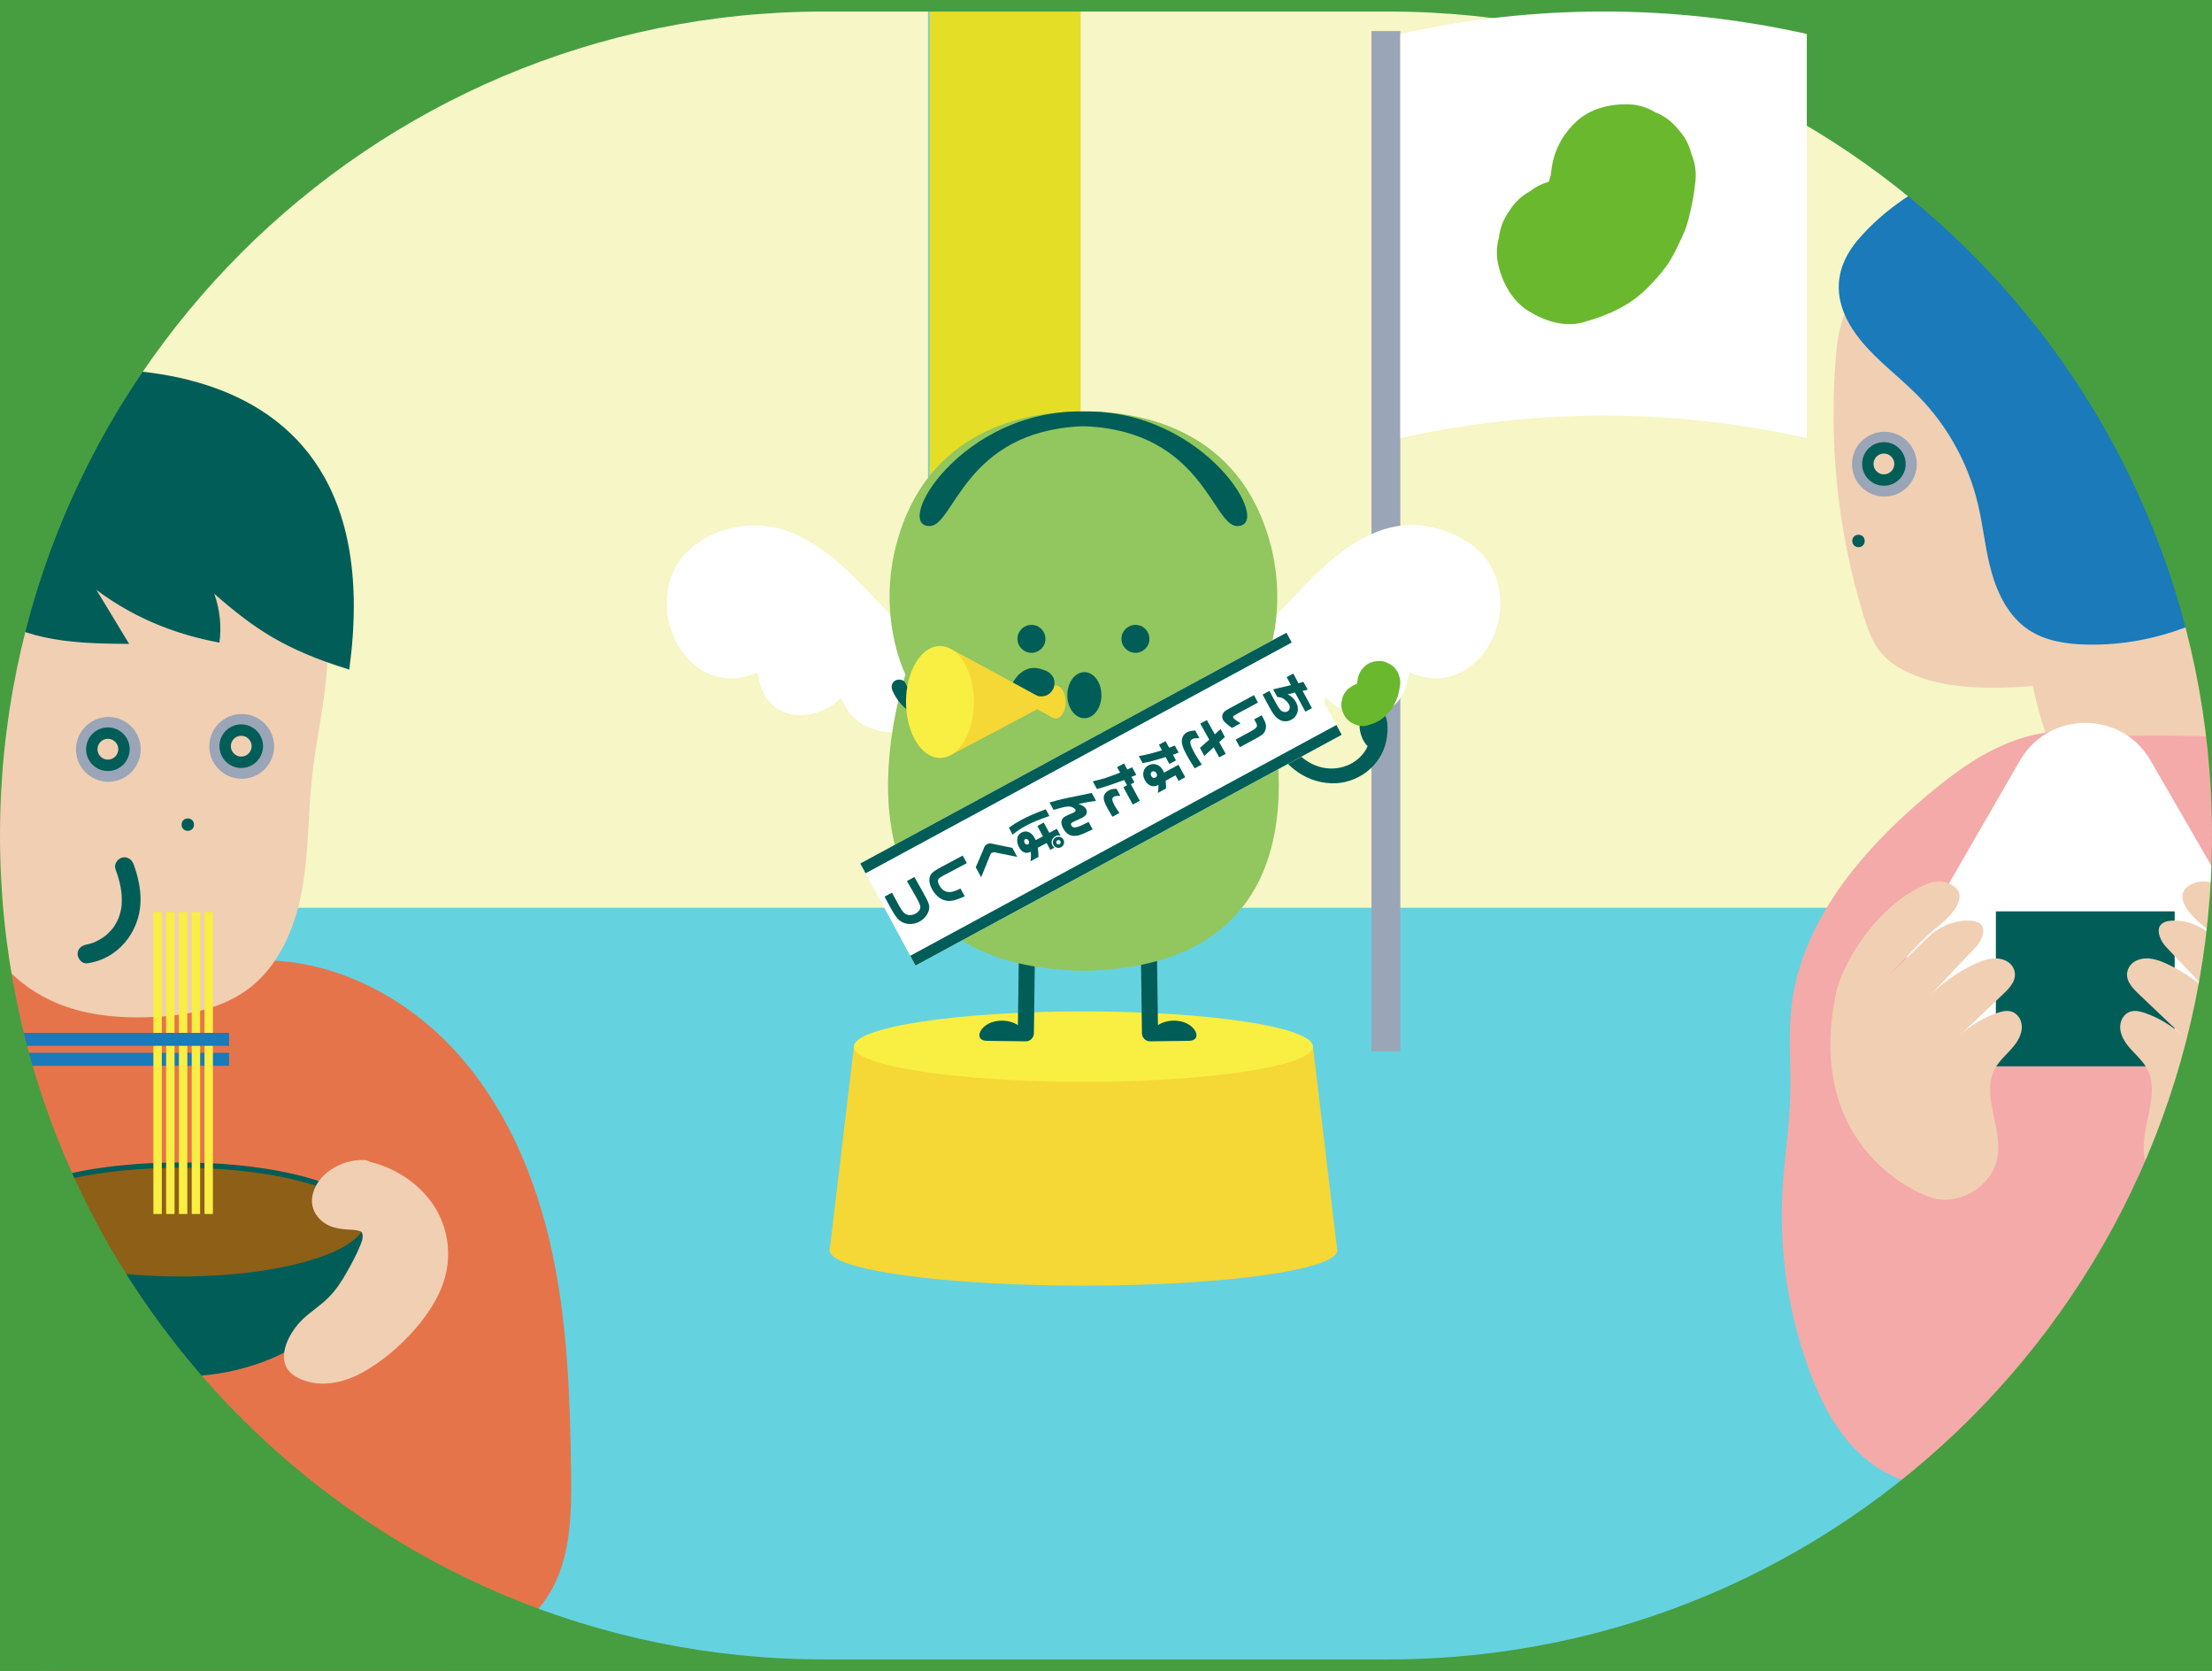
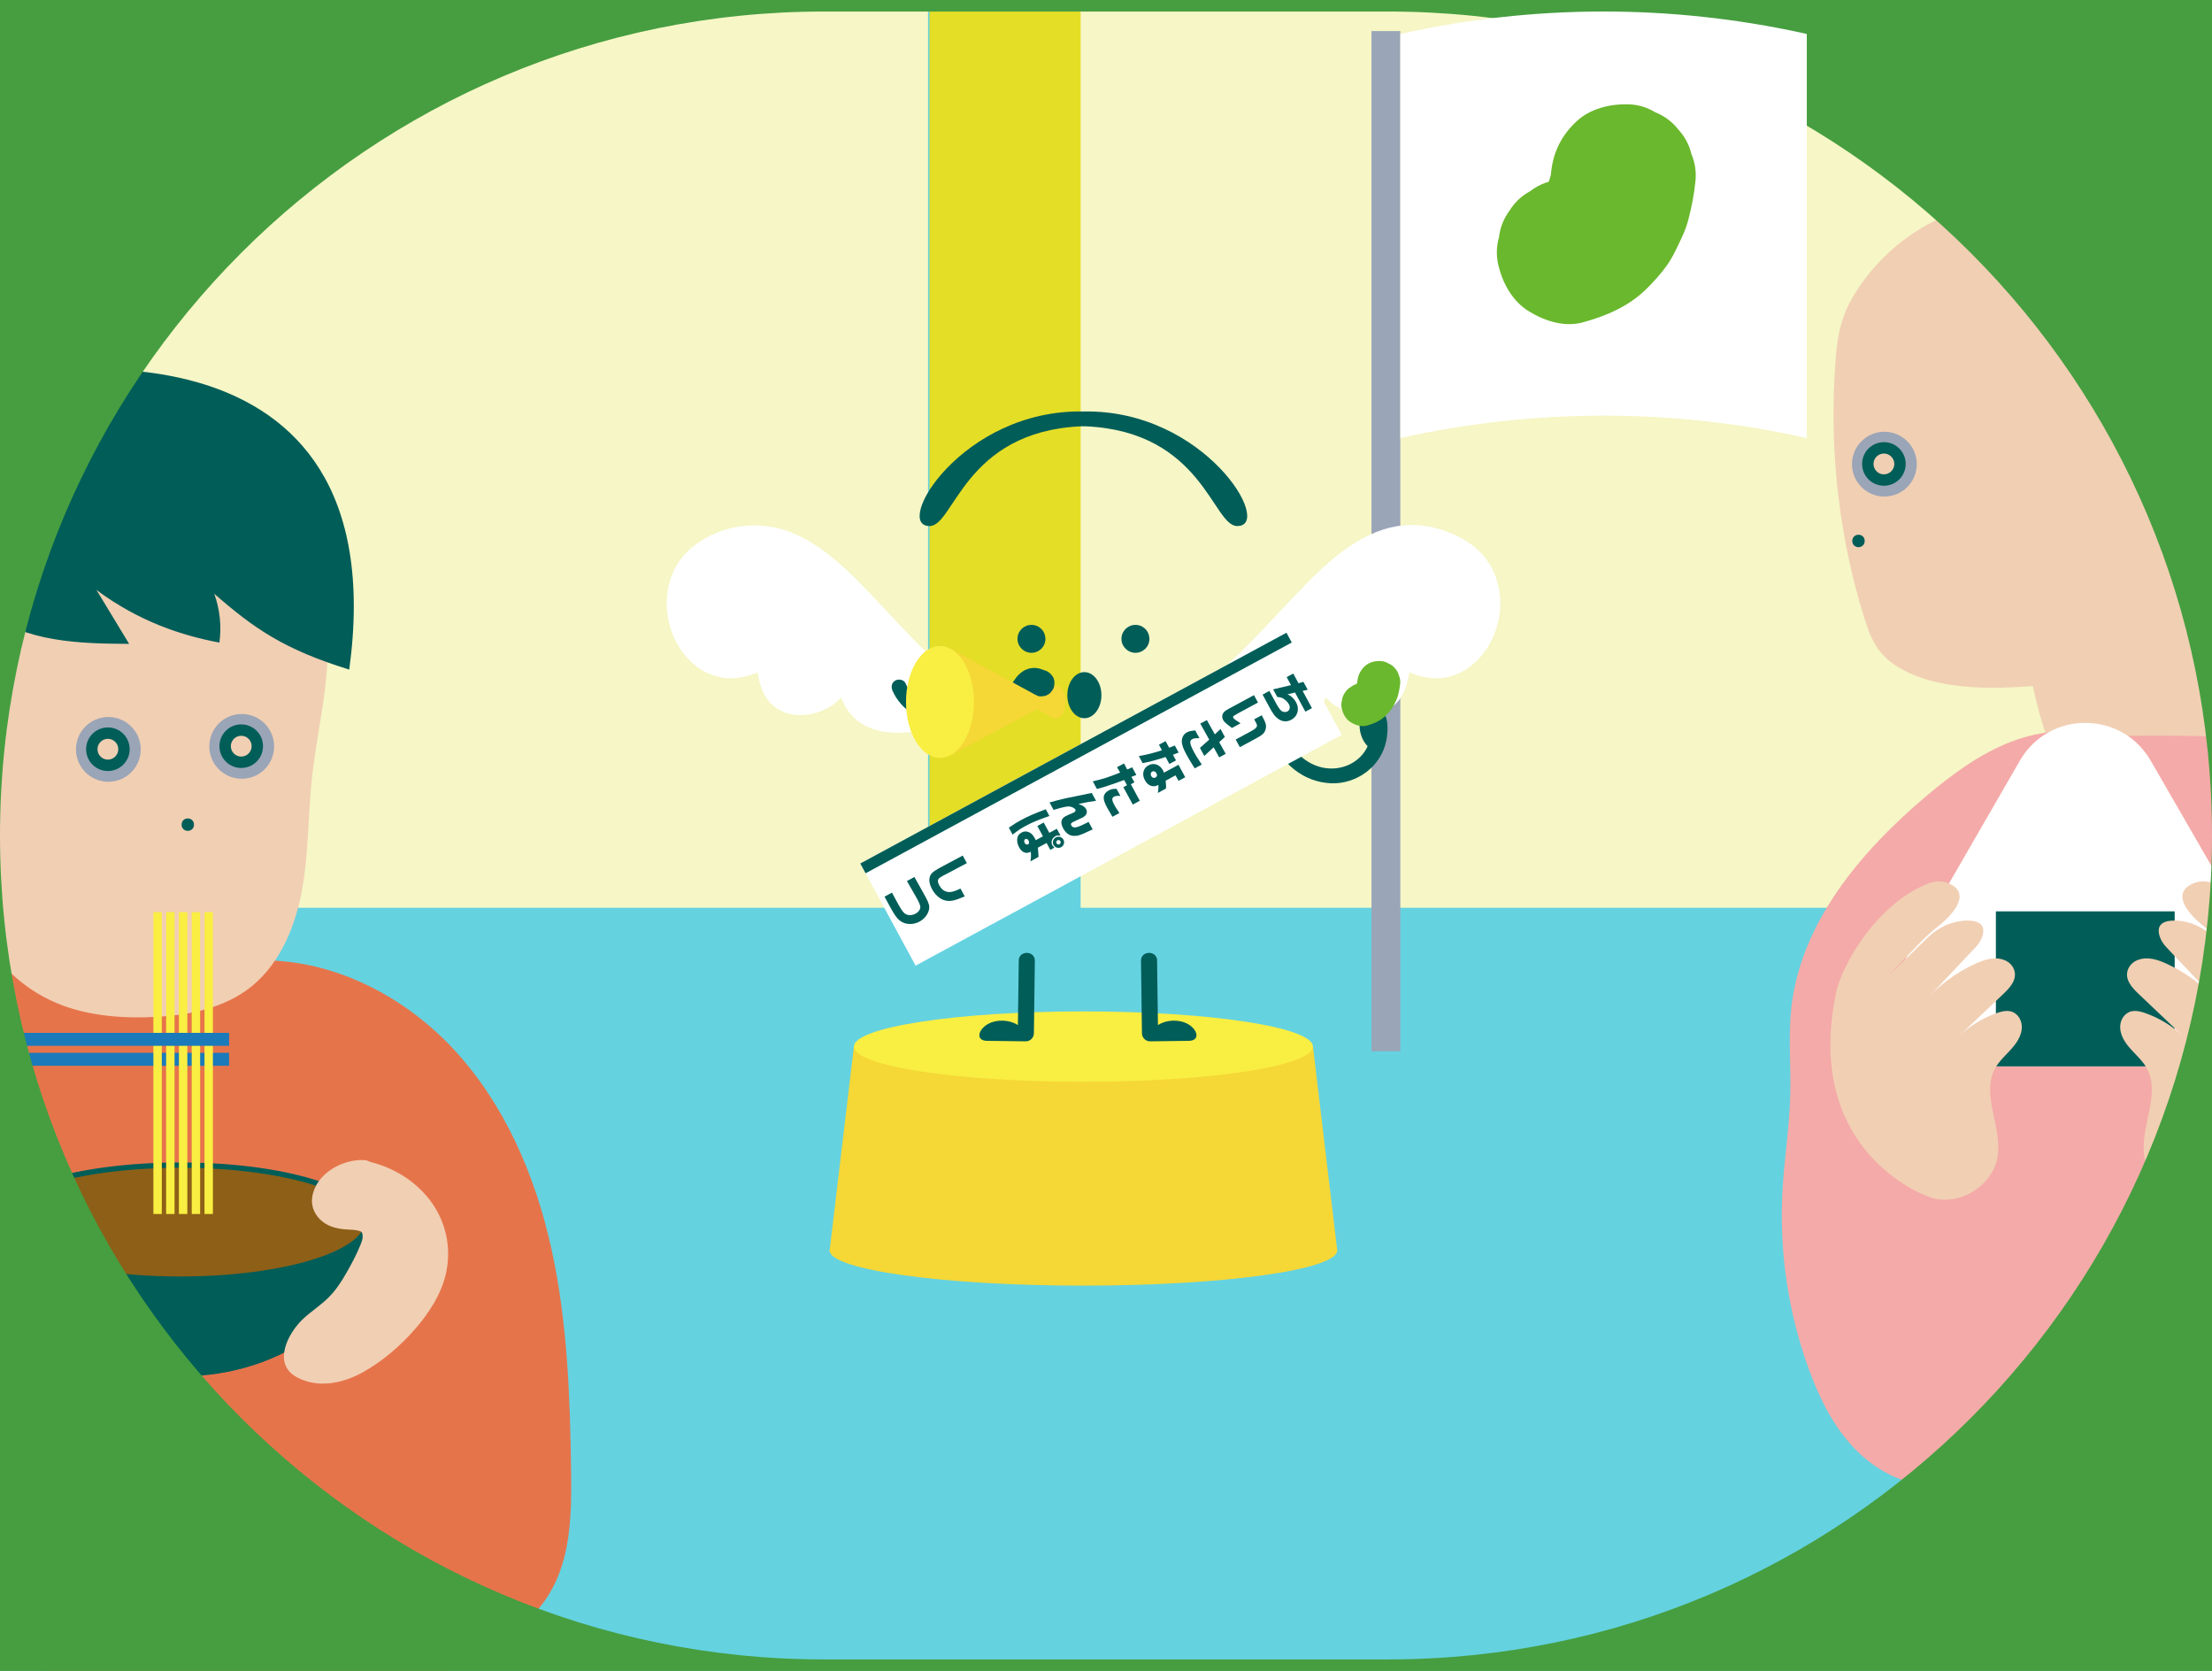
<svg xmlns="http://www.w3.org/2000/svg" viewBox="0 0 531 401">
  <rect x="0" y="0" width="531" height="401" fill="#333333" stroke="none" />
  <defs>
    <style>.cls-1{fill:none;}.cls-2{clip-path:url(#clippath);}.cls-3{fill:#f4aaa8;}.cls-4{fill:#f6f6c6;}.cls-5{fill:#f9ee42;}.cls-6,.cls-7,.cls-8{fill:#005d58;}.cls-9{fill:#65d2e0;}.cls-10,.cls-11{fill:#f1cfb3;}.cls-12{fill:#f5d736;}.cls-13{fill:#e4de26;}.cls-14{fill:#fff;}.cls-15{fill:#e6744b;}.cls-16{fill:#6ab82d;}.cls-17{fill:#92c65e;}.cls-18{fill:#1a7aba;}.cls-19{fill:#9aa5b7;}.cls-20{fill:#469e40;}.cls-7{stroke-width:2.02px;}.cls-7,.cls-11,.cls-8,.cls-21{stroke:#005d58;stroke-miterlimit:10;}.cls-22{clip-path:url(#clippath-1);}.cls-23{clip-path:url(#clippath-2);}.cls-11{stroke-width:2.74px;}.cls-24{opacity:.2;}.cls-8{stroke-width:.78px;}.cls-21{fill:#8d5f17;stroke-width:1.27px;}</style>
    <clipPath id="clippath">
      <rect class="cls-1" x="-8" y="713" width="531" height="401" />
    </clipPath>
    <clipPath id="clippath-1">
      <rect class="cls-1" x="-272.56" y="535.72" width="1063.38" height="755.72" />
    </clipPath>
    <clipPath id="clippath-2">
      <rect class="cls-1" width="531" height="401" />
    </clipPath>
  </defs>
  <g id="_レイヤー_8">
    <g class="cls-2">
      <g class="cls-22">
        <g>
          <g class="cls-24">
            <polygon class="cls-14" points="304.88 804.88 155.79 398.1 89.1 429.2 304.88 804.88" />
          </g>
          <g class="cls-24">
            <polygon class="cls-14" points="303.78 805.13 340.57 373.45 266.98 373.45 303.78 805.13" />
          </g>
        </g>
      </g>
    </g>
  </g>
  <g id="_編集モード">
    <g class="cls-23">
      <rect class="cls-20" x="-112.5" y="-334.1" width="756" height="1069.2" transform="translate(466 -65) rotate(90)" />
      <rect class="cls-9" x="-112.5" y="-334.1" width="756" height="1069.2" transform="translate(65 466) rotate(-90)" />
      <path class="cls-15" d="M61.4,230.49c17.93-.59,35.39,8.25,47.58,21.4,12.19,13.15,19.51,30.24,23.38,47.76,3.87,17.51,4.49,35.57,4.73,53.5,.13,10.06,0,20.71-5.22,29.31-2.72,4.49-6.68,8.13-10.97,11.16-16.34,11.54-37.23,14.63-57.23,14.47-33.9-.27-67.7-9.02-97.46-25.23-11.32-6.17-22.24-13.54-30.36-23.56-17.75-21.87-19.45-52.23-20.37-80.38-.27-8.37-.49-17.07,2.86-24.75,2.95-6.75,8.39-12.07,14.09-16.74,13.08-10.71,28.79-19.08,45.66-20.05,27.65-1.59,53.87,16.61,81.42,13.78" />
      <rect class="cls-18" x="-3.66" y="252.66" width="58.65" height="3.11" />
      <path class="cls-7" d="M-1.53,294.67c0,19.14,20.07,34.65,44.83,34.65s44.83-15.51,44.83-34.65H-1.53Z" />
      <ellipse class="cls-21" cx="43.3" cy="293.29" rx="44.83" ry="13.68" />
      <rect class="cls-4" x="-17.72" y="-113.81" width="240.5" height="331.66" />
      <polygon class="cls-13" points="352.27 -149.57 223.14 -45.87 223.14 217.84 352.27 114.14 352.27 -149.57" />
      <rect class="cls-4" x="259.41" y="-113.81" width="240.5" height="331.66" />
      <g>
        <path class="cls-10" d="M494.67,191.24c.23-5.11-1.83-10.01-3.48-14.86-3.16-9.29-4.9-19.06-5.13-28.87-.03-1.12-.03-2.28,.4-3.33,.51-1.25,1.57-2.19,2.65-3,10.21-7.65,25.55-7.5,35.61,.35,5.87,4.58,9.76,11.2,13.08,17.86,4.41,8.83,8.06,18.04,10.91,27.49,.15,.5,.3,1.06,.06,1.53-.24,.46-.77,.67-1.26,.84-8.54,3.01-17.19,5.91-26.18,7.02-8.98,1.11-18.41,.32-26.5-3.73" />
        <path class="cls-3" d="M506.1,176.78c16.81-.81,35.71,.74,52.51-.07,3.6-.17,7.25-.34,10.75,.49,4.79,1.14,8.96,4.07,12.6,7.38,19.26,17.54,25.26,45.16,27.89,71.08,2.08,20.48,2.71,41.11,1.89,61.68-.39,9.78-1.44,20.36-8.04,27.59-6.26,6.87-16.05,9.07-25.24,10.39-27.19,3.9-55.03,3.15-81.97-2.22-3.31-.66-6.64-1.39-10.02-1.28-7.12,.25-13.68,4.24-20.8,4.68-7.57,.47-14.98-3.25-20.27-8.67-5.3-5.43-8.71-12.41-11.29-19.55-4.9-13.58-7.03-28.16-6.22-42.57,.43-7.65,1.68-15.25,1.87-22.92,.18-6.94-.5-13.92,.24-20.82,2.22-20.5,16.63-37.6,32.39-50.9,6.18-5.21,12.77-10.12,20.31-13.03,7.54-2.91,16.19-3.66,23.65-.57" />
        <path class="cls-10" d="M536.32,68.14c-4.8-6.79-11.05-12.55-18.21-16.78-5.23-3.09-11.02-5.38-17.06-6.02-6.29-.67-12.63,.46-18.8,1.86-6.32,1.43-12.63,3.15-18.4,6.1-7.18,3.67-13.34,9.25-17.81,15.94-4.8,7.18-5.17,12.74-5.64,21.02-1.08,19.37,1.27,38.93,6.95,57.48,.94,3.06,2,6.16,4,8.65,1.93,2.4,4.63,4.09,7.46,5.32,11.45,4.98,26.01,3.2,38.46,2.16,7.97-.67,32.2-8.63,37.1-13.71,6.65-6.88,10.48-16.09,12.39-25.46,1.08-5.29,1.58-10.67,1.84-16.05,.21-4.37,1.08-9.66,.36-13.94-1.47-8.79-7.57-19.39-12.64-26.58Z" />
-         <path class="cls-18" d="M562.91,92.25c-1.46-18.12-9.79-35.59-22.91-48.17-4-3.83-8.51-7.28-13.73-9.14-6.42-2.29-13.43-2.04-20.23-1.5-12.38,.99-24.83,2.89-36.33,7.59-8.84,3.61-17.14,8.98-23.44,16.22-6.95,7.98-6.19,16.46,.59,24.66,4.07,4.92,9.32,8.71,13.78,13.29,6.87,7.04,11.79,15.95,14.11,25.51,1.32,5.44,1.8,11.07,3.29,16.46s4.18,10.74,8.81,13.89c4.05,2.75,9.12,3.51,14.01,3.63,8.6,.2,17.22-1.44,25.17-4.69,4.1-1.68,7.57-4.67,11.7-6.3,23.72-9.4,26.62-33.32,25.17-51.43Z" />
        <path class="cls-14" d="M484.88,182.54l-26.66,46.18c-6.98,12.09,1.74,27.2,15.7,27.2h53.32c13.96,0,22.68-15.11,15.7-27.2l-26.66-46.18c-6.98-12.09-24.42-12.09-31.4,0Z" />
        <rect class="cls-6" x="479.12" y="218.71" width="42.92" height="37.2" />
        <path class="cls-10" d="M440.8,238.06c1.29-6.08,9.4-21.15,22.3-26.12,1.68-.65,3.59-.56,5.19,.28,4.97,2.61,.02,7.65-2.94,10.01-4.27,3.4-4.64,4.44-12.18,11.96,2.09-1.85,6.63-6.28,9.54-9.14,2.48-2.44,5.74-3.99,9.21-4.12,2.74-.11,4.9,.73,3.95,3.76-.31,.98-.89,1.86-1.59,2.6l-12.36,13.08c3.41-3.85,7.64-6.97,12.32-9.11,2.18-.99,4.6-1.79,6.97-.84,1.03,.41,1.9,1.23,2.27,2.27,.85,2.36-.94,4.29-2.57,5.84-3.56,3.38-7.11,6.76-10.67,10.14,2.6-2.47,5.73-4.38,9.12-5.56,1.65-.57,3.54-.97,4.98,.62,1.01,1.12,1.22,2.74,.8,4.19-1.03,3.53-4.44,5.34-6.15,8.37-3.5,6.22,1.56,13.96,.59,21.03-.97,7.06-9.04,12.22-15.86,10.13-4.81-1.47-30.56-13.31-22.92-49.4Z" />
        <path class="cls-10" d="M553.5,238.06c-1.29-6.08-9.4-21.15-22.3-26.12-1.68-.65-3.59-.56-5.19,.28-4.97,2.61-.02,7.65,2.94,10.01,4.27,3.4,4.64,4.44,12.18,11.96-2.09-1.85-6.63-6.28-9.54-9.14-2.48-2.44-5.74-3.99-9.21-4.12-2.74-.11-4.9,.73-3.95,3.76,.31,.98,.89,1.86,1.59,2.6l12.36,13.08c-3.41-3.85-7.64-6.97-12.32-9.11-2.18-.99-4.6-1.79-6.97-.84-1.03,.41-1.9,1.23-2.27,2.27-.85,2.36,.94,4.29,2.57,5.84,3.56,3.38,7.11,6.76,10.67,10.14-2.6-2.47-5.73-4.38-9.12-5.56-1.65-.57-3.54-.97-4.98,.62-1.01,1.12-1.22,2.74-.8,4.19,1.03,3.53,4.44,5.34,6.15,8.37,3.5,6.22-1.56,13.96-.59,21.03,.97,7.06,9.04,12.22,15.86,10.13,4.81-1.47,30.56-13.31,22.92-49.4Z" />
        <path class="cls-10" d="M67.7,121.69c7.08,10,10.95,22.23,10.93,34.49-.02,10.1-2.6,20.01-3.7,30.06-1.02,9.25-.78,18.64-2.51,27.78s-5.76,18.35-13.36,23.71c-6.92,4.87-15.75,6.21-24.21,6.4-35.2,.8-37.11-22.17-49.95-29.64-11.18-6.51-19.08-17.77-23.35-29.99-4.27-12.21,1.43-2.86,1.83-15.79,.49-15.98,3.41-32.92,14.17-44.74,5.13-5.64,11.74-9.74,18.56-13.17,6.14-3.09,12.57-5.7,19.32-6.97,18.29-3.44,37.99,3.87,50.34,17.8" />
        <circle class="cls-8" cx="446.14" cy="129.82" r="1.1" />
        <g>
-           <path class="cls-19" d="M452.35,103.62c-4.24,0-7.71,3.4-7.77,7.66-.06,4.29,3.37,7.82,7.66,7.88,.04,0,.08,0,.12,0,4.24,0,7.7-3.4,7.77-7.66,.06-4.29-3.37-7.82-7.66-7.88-.04,0-.08,0-.12,0h0Z" />
+           <path class="cls-19" d="M452.35,103.62c-4.24,0-7.71,3.4-7.77,7.66-.06,4.29,3.37,7.82,7.66,7.88,.04,0,.08,0,.12,0,4.24,0,7.7-3.4,7.77-7.66,.06-4.29-3.37-7.82-7.66-7.88-.04,0-.08,0-.12,0Z" />
          <circle class="cls-11" cx="452.24" cy="111.34" r="3.86" />
        </g>
        <path class="cls-6" d="M-3.23,146.85c9.46,7.25,22.32,7.61,34.23,7.67-2.62-4.32-5.23-8.63-7.85-12.95,10.24,7.64,20.63,10.98,29.52,12.64,.54-3.93,.11-7.99-1.24-11.72,9.61,8.39,16.84,13.39,32.41,18.2C95.69,73.31,7.14,89.11,2.25,90.7c-71.48,23.28-54.58,102.77-21.17,124.54-1.41-8.01-1.64-16.23-.69-24.32,.1-.87,.21-1.79-.14-2.59-.37-.83-1.17-1.38-1.92-1.9-4.48-3.17-8.44-7.7-9.06-13.15-.62-5.45,3.31-11.55,8.79-11.69,5.89-.14,9.82,5.8,14.74,9.03-.5-8.22,.33-16.53,2.46-24.49" />
        <circle class="cls-8" cx="45.08" cy="197.9" r="1.1" />
        <g>
          <path class="cls-19" d="M58.02,171.35c-4.24,0-7.71,3.4-7.77,7.66-.06,4.29,3.37,7.82,7.66,7.88,.04,0,.08,0,.12,0,4.24,0,7.7-3.4,7.77-7.66,.06-4.29-3.37-7.82-7.66-7.88-.04,0-.08,0-.12,0h0Z" />
          <circle class="cls-11" cx="57.91" cy="179.07" r="3.86" />
        </g>
        <g>
          <path class="cls-19" d="M26.01,172.07c-4.24,0-7.7,3.4-7.77,7.66-.06,4.29,3.37,7.82,7.66,7.88,.04,0,.08,0,.11,0,4.24,0,7.71-3.4,7.77-7.66,.06-4.29-3.37-7.82-7.66-7.88-.04,0-.08,0-.12,0h0Z" />
          <circle class="cls-11" cx="25.9" cy="179.8" r="3.86" />
        </g>
      </g>
-       <path class="cls-6" d="M27.72,208.56c1.03,2.79,1.71,5.61,1.48,8.59-.04,.51-.08,.81-.24,1.52-.12,.5-.26,1-.44,1.49-.05,.13-.1,.27-.15,.4,.09-.21,.09-.2-.02,.04-.1,.22-.21,.43-.32,.64-.23,.44-.5,.85-.77,1.27-.07,.11-.15,.21-.23,.31,.16-.2,.16-.2,0,0-.12,.14-.24,.29-.37,.43-.32,.36-.67,.7-1.03,1.03-.18,.16-.36,.31-.54,.45,.29-.24,.08-.06-.1,.06-.36,.25-.73,.5-1.12,.72-.32,.18-.65,.34-.98,.51-.57,.29,.21-.06-.15,.07-.18,.06-.35,.14-.53,.2-.29,.1-.59,.19-.89,.27-.23,.06-1.31,.23-.44,.12-1.2,.16-2.25,.92-2.25,2.25,0,1.09,1.04,2.41,2.25,2.25,7.33-.95,12.58-7.38,12.85-14.64,.11-3.12-.6-6.25-1.67-9.16-.42-1.14-1.53-1.91-2.77-1.57-1.1,.3-1.99,1.62-1.57,2.77h0Z" />
      <rect class="cls-5" x="36.82" y="218.9" width="2.02" height="72.44" />
      <rect class="cls-5" x="39.88" y="218.9" width="2.02" height="72.44" />
      <rect class="cls-5" x="42.95" y="218.9" width="2.02" height="72.44" />
      <rect class="cls-5" x="46.02" y="218.9" width="2.02" height="72.44" />
      <rect class="cls-5" x="49.09" y="218.9" width="2.02" height="72.44" />
      <g>
        <path class="cls-10" d="M87.28,281.57c-3.28-.21-6.61,1.45-8.4,4.2-.53,.82-.95,1.78-.83,2.75,.14,1.2,1.09,2.19,2.18,2.7,1.09,.51,2.33,.62,3.53,.69,1.9,.11,4.03,.2,5.34,1.58,.99,1.03,1.27,2.59,1.07,4s-.82,2.73-1.44,4.02c-2.18,4.57-4.49,9.23-8.2,12.68-1.8,1.67-3.89,3.02-5.67,4.7-1.79,1.69-3.31,3.84-3.52,6.29-.04,.46-.03,.94,.17,1.36,.26,.56,.8,.94,1.35,1.23,2.42,1.28,5.35,1.38,8,.71,2.66-.66,5.08-2.04,7.34-3.59,3.37-2.31,6.45-5.05,9.15-8.13,3.91-4.47,7.09-9.98,7.11-15.91,.02-4.53-1.87-8.98-4.92-12.33-3.05-3.35-7.21-5.61-11.61-6.64" />
        <path class="cls-10" d="M87.28,278.4c-5.2-.22-11.52,3.34-12.33,8.88-.46,3.17,1.57,5.86,4.42,7,1.27,.51,2.62,.69,3.99,.78,1.22,.09,2,.05,2.96,.36,.24,.08,.24,.04,.54,.31-.06-.06-.39-.5,.12,.22-.18-.26,.03,.17,.05,.24-.09-.41,.03,.29,.03,.4,0,.03-.05,.74-.02,.51-.05,.41-.3,1.13-.5,1.62-.93,2.35-2.19,4.66-3.44,6.85-1.19,2.09-2.51,4.08-4.21,5.78-1.83,1.85-4.04,3.25-5.96,5-3.71,3.36-7.71,10.89-1.68,14.16,5.1,2.77,11.17,1.45,15.98-1.26,4.63-2.61,8.87-6.24,12.36-10.24,3.46-3.96,6.49-8.63,7.56-13.85,1.21-5.94-.17-12.12-3.82-16.98-3.58-4.76-8.8-7.96-14.57-9.37-3.97-.97-5.66,5.15-1.69,6.12,7.69,1.88,14.52,8.13,14.19,16.53s-7.59,15.65-13.95,20.18c-3.18,2.27-7.21,4.71-11.12,3.94-.27-.05-2.05-.52-2.02-.71,.14-.66,.27,.63,.32,.64-.03,0,.07-.53,.01-.27,.1-.45,.24-.96,.37-1.23,.82-1.78,2.33-3.07,3.87-4.31,1.79-1.45,3.65-2.78,5.22-4.48s2.99-3.7,4.2-5.73,2.15-3.98,3.13-6.01c1.04-2.18,2.13-4.43,2.11-6.9-.02-2.72-1.35-5.38-3.82-6.66-2.22-1.15-4.77-.92-6.99-1.3-.5-.09-.84-.17-1.25-.42-.06-.04-.19-.14-.18-.18-.06,.32,.28-.38,.34-.48,.28-.46,.4-.59,.81-1,1.38-1.37,3.06-1.89,4.96-1.81,1.71,.07,3.18-1.51,3.18-3.18,0-1.78-1.45-3.1-3.18-3.17h0Z" />
      </g>
      <rect class="cls-18" x="-3.66" y="247.87" width="58.65" height="3.11" />
      <path class="cls-20" d="M-8.12-6.34V407.34H539.69V-6.34H-8.12ZM531,200.5c0,109.2-88.53,197.73-197.73,197.73H197.73C88.53,398.23,0,309.7,0,200.5H0C0,91.3,88.53,2.77,197.73,2.77h135.54c109.2,0,197.73,88.53,197.73,197.73h0Z" />
    </g>
    <g>
      <rect class="cls-19" x="329.23" y="7.46" width="6.92" height="244.83" transform="translate(665.38 259.75) rotate(-180)" />
      <path class="cls-14" d="M433.73,8.15l-.89-.2c-31.86-6.98-64.85-6.92-96.68,.2h0V105.13s0,0,0,0c31.83-7.11,64.83-7.18,96.68-.2l.89,.2V8.15Z" />
      <path class="cls-16" d="M380.01,77.35c5.53-1.51,10.9-3.8,15.08-7.88,1.79-1.74,3.51-3.64,4.98-5.67,1.53-2.13,2.66-4.7,3.75-7.02,.62-1.33,1.12-2.7,1.49-4.12,.78-2.99,1.38-6.09,1.69-9.18,.23-2.29-.1-4.47-.98-6.54-.53-2.21-1.58-4.17-3.15-5.88-1.51-1.89-3.36-3.27-5.56-4.13-1.97-1.21-4.14-1.84-6.5-1.9-4.41-.09-9.1,1.03-12.41,4.14-3.48,3.26-5.54,7.27-6.03,12.06-.11,1.1-.27,2.19-.48,3.28l.87-4.42c-.43,2.04-1.05,4.01-1.96,5.88,.69-1.39,1.38-2.78,2.07-4.17-.71,1.4-1.56,2.7-2.59,3.89,1.03-1.16,2.06-2.32,3.09-3.48-.95,1.06-2.02,1.99-3.2,2.79,1.26-.82,2.51-1.64,3.77-2.46-1.19,.78-2.47,1.4-3.82,1.85,1.4-.46,2.81-.93,4.21-1.39-.3,.1-.61,.19-.92,.27-2.28,.36-4.31,1.23-6.1,2.62-2.06,1.11-3.72,2.68-4.98,4.71-1.41,1.93-2.24,4.06-2.5,6.38-.62,2.17-.67,4.39-.15,6.64,1.04,4.37,3.38,8.66,7.33,11.08s8.61,3.85,13.02,2.65h0Z" />
    </g>
    <ellipse class="cls-12" cx="260.08" cy="300.08" rx="60.93" ry="8.45" />
    <polyline class="cls-12" points="204.98 251.17 199.16 300.08 321.01 300.08 315.19 251.17" />
    <ellipse class="cls-5" cx="260.08" cy="251.17" rx="55.1" ry="8.45" />
    <g>
      <g>
        <g>
          <path class="cls-14" d="M283.88,169.03c25.77-15.47,39.92-53,66.47-38.85,18.11,9.65,5.25,39.44-12.9,29.53-.62,4.46-1.57,8.96-6.73,10.44-5.81,1.67-11.81-2.53-12.85-5.5-1.87,10.06-11.98,14.25-33.05,4.74" />
          <path class="cls-14" d="M284.43,169.97c8.71-5.27,15.85-12.66,22.78-20.02,6.22-6.6,12.44-13.89,20.38-18.48,3.3-1.9,6.95-3.22,10.78-3.32,4.27-.11,8.54,1.24,12.19,3.4,6.78,4.02,8.95,12.16,6.32,19.37-1.28,3.51-3.72,6.71-7.07,8.45-3.81,1.98-8.13,1.38-11.81-.59-.55-.29-1.49-.08-1.6,.65-.57,4.03-1.52,8.41-5.97,9.68-2.4,.69-5,.28-7.21-.82-1.64-.82-3.61-2.13-4.3-3.93-.35-.89-1.87-1.16-2.09,0-.66,3.43-2.41,6.4-5.61,7.98-4.24,2.09-9.53,1.39-13.94,.33-4.1-.98-8.06-2.49-11.9-4.22-1.26-.57-2.37,1.3-1.1,1.88,6.39,2.87,13.39,5.52,20.5,5.49,4.25-.02,8.66-1.27,11.41-4.7,1.44-1.79,2.3-3.94,2.74-6.18h-2.09c1.9,4.91,8.53,7.41,13.4,6.45,2.58-.51,4.86-2.01,6.21-4.27,1.29-2.15,1.72-4.68,2.06-7.12l-1.6,.65c3.6,1.93,7.76,2.79,11.73,1.54,3.53-1.11,6.42-3.64,8.4-6.73,4.22-6.58,4.32-15.68-.72-21.84-2.91-3.56-7.41-5.78-11.8-6.92-4.09-1.06-8.39-.94-12.42,.36-8.84,2.86-15.73,10.09-21.97,16.63-8.33,8.73-16.36,18.1-26.79,24.4-1.19,.72-.1,2.6,1.1,1.88h0Z" />
        </g>
        <g>
          <path class="cls-14" d="M236.29,169.03c-25.77-15.47-39.92-53-66.47-38.85-18.11,9.65-5.25,39.44,12.9,29.53,.62,4.46,1.57,8.96,6.73,10.44,5.81,1.67,11.81-2.53,12.85-5.5,1.87,10.06,11.98,14.25,33.05,4.74" />
          <path class="cls-14" d="M236.84,168.1c-9.31-5.63-16.74-13.74-24.13-21.59-6.39-6.79-13.11-14.43-21.79-18.33-8.14-3.66-17.93-2.51-24.88,3.26-6.35,5.26-7.49,14.33-4.21,21.62,1.69,3.74,4.61,7.03,8.42,8.66,4.31,1.84,8.97,1.12,13.02-1.05l-1.6-.65c.35,2.44,.78,4.97,2.06,7.12,1.36,2.27,3.63,3.75,6.21,4.27,4.86,.97,11.5-1.56,13.4-6.45h-2.09c.75,3.89,2.91,7.41,6.52,9.23,4.66,2.35,10.26,1.84,15.19,.72,4.47-1.02,8.77-2.69,12.94-4.56,1.27-.57,.17-2.44-1.1-1.88-5.92,2.65-12.42,5.11-18.99,5.19-3.78,.05-7.78-.89-10.23-3.99-1.21-1.53-1.87-3.4-2.24-5.3-.22-1.16-1.75-.9-2.09,0-.67,1.74-2.56,3.03-4.14,3.84-2.25,1.16-4.92,1.61-7.38,.9-4.44-1.27-5.4-5.65-5.97-9.68-.1-.73-1.05-.94-1.6-.65-3.31,1.77-7.09,2.46-10.68,1.1-3.15-1.19-5.6-3.78-7.18-6.69-3.48-6.45-2.79-14.88,2.86-19.88,3.15-2.79,7.65-4.55,11.81-5.04,3.8-.44,7.61,.29,11.07,1.88,8.12,3.74,14.43,10.79,20.45,17.18,7.75,8.22,15.49,16.74,25.24,22.64,1.2,.72,2.29-1.15,1.1-1.88h0Z" />
        </g>
      </g>
      <path class="cls-6" d="M244.56,230.53c-.07,5.16-.14,10.32-.21,15.48-2.12-1.41-5.6-1.46-7.69,.06-2.02,1.46-2.22,3.68,.27,3.71,3.1,.04,6.2,.08,9.3,.12,1.05,.01,1.95-.86,1.96-1.91,.08-5.81,.15-11.61,.23-17.42,.03-2.49-3.84-2.55-3.87-.05Z" />
      <path class="cls-6" d="M277.76,230.53c.07,5.16,.14,10.32,.21,15.48,2.12-1.41,5.6-1.46,7.69,.06,2.02,1.46,2.22,3.68-.27,3.71-3.1,.04-6.2,.08-9.3,.12-1.05,.01-1.95-.86-1.96-1.91-.08-5.81-.15-11.61-.23-17.42-.03-2.49,3.84-2.55,3.87-.05Z" />
-       <path class="cls-17" d="M260.08,232.97c66.67-1.1,42.71-71.1,42.71-71.1,0,0,8.19-15.98,.62-36.21-9.31-24.9-33.52-26.97-43.33-26.95-9.81-.02-34.02,2.05-43.33,26.95-7.56,20.23,.62,36.21,.62,36.21,0,0-23.96,70,42.71,71.1Z" />
      <path class="cls-6" d="M260.08,98.75c-29.16-.57-45.89,27.64-36.87,27.49,5.83-.1,8.34-22.62,36.19-23.93,.45-.02,.91-.02,1.36,0,27.86,1.31,30.36,23.83,36.19,23.93,9.02,.15-7.71-28.06-36.87-27.49Z" />
      <g>
        <g>
          <path class="cls-6" d="M272.11,153.02c-.02,.12-.05,.23-.1,.34l.2-.46c-.05,.12-.11,.22-.19,.33l.3-.39c-.07,.09-.15,.17-.24,.24l.39-.3c-.1,.08-.2,.14-.32,.19l.46-.2c-.12,.05-.24,.08-.36,.1l.51-.07c-.13,.02-.26,.02-.39,0l.51,.07c-.13-.02-.26-.05-.38-.1l.46,.2c-.12-.05-.22-.11-.33-.19l.39,.3c-.09-.07-.17-.15-.24-.24l.3,.39c-.08-.1-.14-.2-.19-.32l.2,.46c-.05-.12-.08-.24-.1-.36l.07,.51c-.02-.13-.02-.26,0-.39l-.07,.51c.02-.13,.05-.26,.1-.38l-.2,.46c.05-.12,.11-.22,.19-.33l-.3,.39c.07-.09,.15-.17,.24-.24l-.39,.3c.1-.08,.2-.14,.32-.19l-.46,.2c.12-.05,.24-.08,.36-.1l-.51,.07c.13-.02,.26-.02,.39,0l-.51-.07c.13,.02,.26,.05,.38,.1l-.46-.2c.12,.05,.22,.11,.33,.19l-.39-.3c.09,.07,.17,.15,.24,.24l-.3-.39c.08,.1,.14,.2,.19,.32l-.2-.46c.05,.12,.08,.24,.1,.36l-.07-.51c.02,.13,.02,.26,0,.39l.07-.51v.04c-.09,.26-.1,.51-.04,.77,.01,.26,.09,.5,.23,.72,.23,.4,.7,.78,1.16,.89,.5,.11,1.05,.09,1.49-.2l.39-.3c.24-.24,.41-.53,.5-.85,.03-.23,.08-.47,.09-.71,0-.16-.03-.33-.05-.49-.06-.42-.16-.74-.36-1.13-.03-.07-.07-.13-.11-.19-.13-.19-.27-.38-.43-.55-.05-.06-.11-.1-.16-.15-.18-.15-.36-.3-.56-.42-.27-.16-.58-.3-.9-.36s-.64-.12-.96-.09c-.23,.03-.47,.05-.7,.1-.15,.04-.3,.11-.44,.17-.38,.16-.66,.34-.98,.63-.06,.05-.11,.1-.16,.16-.15,.17-.3,.36-.43,.56-.04,.06-.07,.13-.11,.2-.1,.21-.2,.44-.26,.66s-.09,.49-.11,.73c0,.08,0,.17,0,.25,.02,.31,.05,.64,.17,.94,.08,.21,.16,.43,.28,.63,.08,.14,.18,.26,.28,.38,.25,.33,.5,.55,.86,.79,.06,.04,.13,.08,.2,.11,.21,.1,.43,.2,.66,.27,.08,.02,.15,.04,.23,.05,.24,.04,.49,.09,.73,.08s.51-.05,.76-.1c.09-.02,.17-.04,.25-.08,.22-.09,.46-.17,.66-.3s.4-.28,.57-.43c.07-.06,.13-.12,.18-.18,.16-.18,.32-.38,.44-.59s.21-.44,.29-.67c.03-.09,.06-.19,.07-.29,.08-.26,.09-.51,.03-.77-.01-.26-.09-.5-.23-.72-.23-.4-.7-.78-1.16-.89-.5-.11-1.05-.09-1.49,.2-.4,.26-.81,.67-.89,1.16Z" />
          <path class="cls-6" d="M247.15,153.02c-.02,.12-.05,.23-.1,.34l.2-.46c-.05,.12-.11,.22-.19,.33l.3-.39c-.07,.09-.15,.17-.24,.24l.39-.3c-.1,.08-.2,.14-.32,.19l.46-.2c-.12,.05-.24,.08-.36,.1l.51-.07c-.13,.02-.26,.02-.39,0l.51,.07c-.13-.02-.26-.05-.38-.1l.46,.2c-.12-.05-.22-.11-.33-.19l.39,.3c-.09-.07-.17-.15-.24-.24l.3,.39c-.08-.1-.14-.2-.19-.32l.2,.46c-.05-.12-.08-.24-.1-.36l.07,.51c-.02-.13-.02-.26,0-.39l-.07,.51c.02-.13,.05-.26,.1-.38l-.2,.46c.05-.12,.11-.22,.19-.33l-.3,.39c.07-.09,.15-.17,.24-.24l-.39,.3c.1-.08,.2-.14,.32-.19l-.46,.2c.12-.05,.24-.08,.36-.1l-.51,.07c.13-.02,.26-.02,.39,0l-.51-.07c.13,.02,.26,.05,.38,.1l-.46-.2c.12,.05,.22,.11,.33,.19l-.39-.3c.09,.07,.17,.15,.24,.24l-.3-.39c.08,.1,.14,.2,.19,.32l-.2-.46c.05,.12,.08,.24,.1,.36l-.07-.51c.02,.13,.02,.26,0,.39l.07-.51v.04c-.09,.26-.1,.51-.04,.77,.01,.26,.09,.5,.23,.72,.23,.4,.7,.78,1.16,.89,.5,.11,1.05,.09,1.49-.2l.39-.3c.24-.24,.41-.53,.5-.85,.03-.23,.08-.47,.09-.71,0-.16-.03-.33-.05-.49-.06-.42-.16-.74-.36-1.13-.03-.07-.07-.13-.11-.19-.13-.19-.27-.38-.43-.55-.05-.06-.11-.1-.16-.15-.18-.15-.36-.3-.56-.42-.27-.16-.58-.3-.9-.36s-.64-.12-.96-.09c-.23,.03-.47,.05-.7,.1-.15,.04-.3,.11-.44,.17-.38,.16-.66,.34-.98,.63-.06,.05-.11,.1-.16,.16-.15,.17-.3,.36-.43,.56-.04,.06-.07,.13-.11,.2-.1,.21-.2,.44-.26,.66s-.09,.49-.11,.73c0,.08,0,.17,0,.25,.02,.31,.05,.64,.17,.94,.08,.21,.16,.43,.28,.63,.08,.14,.18,.26,.28,.38,.25,.33,.5,.55,.86,.79,.06,.04,.13,.08,.2,.11,.21,.1,.43,.2,.66,.27,.08,.02,.15,.04,.23,.05,.24,.04,.49,.09,.73,.08s.51-.05,.76-.1c.09-.02,.17-.04,.25-.08,.22-.09,.46-.17,.66-.3s.4-.28,.57-.43c.07-.06,.13-.12,.18-.18,.16-.18,.32-.38,.44-.59s.21-.44,.29-.67c.03-.09,.06-.19,.07-.29,.08-.26,.09-.51,.03-.77-.01-.26-.09-.5-.23-.72-.23-.4-.7-.78-1.16-.89-.5-.11-1.05-.09-1.49,.2-.4,.26-.81,.67-.89,1.16Z" />
        </g>
        <ellipse class="cls-6" cx="260.31" cy="166.83" rx="4.09" ry="5.53" />
      </g>
      <g>
        <path class="cls-6" d="M332.79,177.7c-1.18,6.18-7.06,10.52-13.27,10.27-6.63-.27-11.98-4.78-14.29-10.87-.36-.95,.3-2.06,1.23-2.35,1.01-.32,1.79,.47,2.15,1.42,1.68,4.42,5.68,8.02,10.54,8.25,4.58,.22,8.9-2.68,9.78-7.3,.45-2.37,4.32-1.78,3.86,.59h0Z" />
        <path class="cls-6" d="M328.4,179.13c-2.97-2.6-3.18-10.47,2.76-8.64,2.31,.71,2.09,4.85,1.63,7.22h0" />
      </g>
      <g>
        <rect class="cls-14" x="250.37" y="133.63" width="27.87" height="116.33" transform="translate(307.14 -131.95) rotate(61.57)" />
        <rect class="cls-6" x="256.97" y="122.55" width="2.67" height="116.33" transform="translate(294.25 -132.48) rotate(61.57)" />
-         <rect class="cls-6" x="268.96" y="144.69" width="2.67" height="116.33" transform="translate(320 -131.42) rotate(61.57)" />
        <g>
          <path class="cls-6" d="M311.71,163.97l1.18-.34,1.03,1.9-1.22,.27,2.24,4.14-1.58,.85-2.49-4.6-1.8,.44c.54,.25,.74,.37,1.04,.65,.42,.37,.78,.82,1.02,1.26,.87,1.61,.4,3.35-1.13,4.18-1.11,.6-2.24,.5-3.26-.27-.71-.54-1.15-1.14-2.04-2.78l-1.61-2.98,1.63-.88,1.61,2.98c.47,.87,.95,1.56,1.29,1.82,.35,.28,1.01,.35,1.41,.14,.58-.31,.76-1.04,.41-1.67-.28-.52-.79-1.06-1.35-1.41-.4-.25-.75-.35-1.47-.4l-1-1.84,4.29-1.01-1.04-1.93,1.58-.85,1.26,2.33Z" />
          <path class="cls-6" d="M301.98,168.6l-4.68,2.53q-1.21,.67-1.27,.8c-.04,.12-.03,.23,.04,.36,.11,.21,.6,.58,1.73,1.29l-2.06,1.12c-1.54-1.16-1.88-1.47-2.12-1.92-.26-.48-.3-1.01-.09-1.45,.22-.47,.53-.74,1.41-1.22l6.08-3.29,.97,1.79Zm-5.34,8.87l3.6-1.95c1.06-.58,1.41-.88,1.49-1.25,.04-.22,0-.41-.14-.68l-.38-.7-.14-.26,1.82-.98c1.03,1.94,1.14,2.37,.96,3.24-.29,1.07-.66,1.43-2.63,2.48l-3.59,1.94-1-1.84Z" />
          <path class="cls-6" d="M287.92,177.15c-1.11,0-1.33,.03-1.75,.25-.71,.38-.58,1.16,.52,3.2,.42,.78,.8,1.38,1.8,2.88l-1.69,.91c-.91-1.41-1.43-2.28-2-3.33-.81-1.5-1.12-2.41-1.1-3.24,.02-.89,.47-1.67,1.21-2.06,.49-.27,.79-.33,2.01-.47l1.01,1.87Zm3.71-.92l1.37-1.28,1.03,1.91-1.35,1.25,1.56,2.8-1.56,.84-1.34-2.41-2.24,2.07-1.05-1.93,2.23-1.98-2.15-3.85,1.58-.85,1.91,3.42Z" />
          <path class="cls-6" d="M280.65,179.43c.56-.19,.81-.28,1.37-.52l.92,1.7c-.91,.35-.96,.37-1.37,.52l.73,1.35-1.59,.86-.9-1.67c-2.41,.77-3.87,1.16-5.52,1.47l-.91-1.69c2.43-.46,2.93-.59,5.55-1.4l-.72-1.33,1.59-.86,.85,1.57Zm2.25,4.1l1.62,2.99-1.61,.87-.72-1.32-2.37,1.28c.12,1.26,.11,1.32,.08,1.88l-1.95,1.06c.15-.98,.16-1.27,.13-1.93-.56,.28-.88,.36-1.34,.31-.77-.08-1.43-.57-1.9-1.44-.47-.86-.53-1.7-.19-2.48,.18-.44,.56-.82,1.07-1.1,1.26-.68,2.7-.18,3.46,1.22,.09,.16,.14,.29,.22,.56l3.5-1.89Zm-6.3,1.63c-.37,.2-.47,.65-.24,1.08,.23,.42,.63,.56,1.04,.34,.36-.2,.45-.57,.22-1-.24-.45-.66-.61-1.02-.41Z" />
          <path class="cls-6" d="M270.6,184.66l1.18-.52,1,1.84-1.19,.46,.74,1.3-.86,.47,2.14,3.96-1.68,.91-2.26-4.17,.87-.47-.68-1.25c-3.63,1.33-5.58,1.96-6.55,2.14l-.98-1.82c2.73-.65,3.41-.87,6.57-2.11l-.76-1.28,1.69-.91,.77,1.47Zm-1.66,6.33c-.79-.03-1.19,.03-1.53,.21-.58,.31-.53,.86,.16,2.13,.15,.27,.53,.86,1.15,1.78l-1.67,.9c-.63-1.04-.92-1.54-1.22-2.08-.66-1.22-.92-1.98-.88-2.62,.05-.64,.48-1.23,1.21-1.62,.55-.3,1.01-.39,1.87-.39l.91,1.68Z" />
          <path class="cls-6" d="M263.11,192.18c-1.58,.22-1.89,.27-4.21,.75,1.03,.37,1.56,.73,1.82,1.22,.42,.78,.11,1.53-.83,2.04-.14,.08-.52,.25-.84,.39-.64,.28-1.12,.5-1.44,.67-.53,.29-.63,.48-.44,.84,.24,.45,.7,.59,1.32,.41,.71-.21,1.36-.5,2.84-1.25l.97,1.79c-.45,.2-.84,.39-.98,.45-2.01,.96-2.63,1.15-3.62,1.11-.99-.04-1.87-.67-2.48-1.81-.72-1.32-.53-2.31,.53-2.89,.3-.16,1.11-.53,1.62-.73,.18-.07,.37-.16,.47-.22,.29-.16,.43-.46,.32-.67-.15-.28-.74-.62-1.24-.7-.69-.12-1.52,.04-4,.79l-.97-1.79c2.4-.68,3.47-.94,6.13-1.46,1.84-.37,2.06-.41,4-.83l1.02,1.88Z" />
          <path class="cls-6" d="M251.9,195.83c-2.7,.93-4.14,1.53-5.76,2.41-1.14,.62-1.83,1.08-3.06,2.06l-.9-1.67c1.25-.87,1.92-1.28,2.94-1.84,1.58-.85,2.98-1.47,5.92-2.58l.87,1.61Zm-1.54,4.87l-1.34-2.48,1.53-.83,1.34,2.48,1.81-.98,.89,1.65c-.75-.08-.86-.07-1.21,.12-.85,.46-1.18,1.4-.76,2.17,.08,.14,.19,.28,.49,.59l-.98,.53-.89-1.65-2.11,1.14c.1,.73,.12,1.1,.17,2.21l-1.94,1.05c.15-1,.17-1.31,.08-2.29-.57,.25-.88,.31-1.29,.23-.62-.13-1.11-.55-1.52-1.32-.35-.65-.49-1.27-.45-1.91,.06-.76,.38-1.25,1.06-1.62,.58-.31,1.11-.34,1.7-.1,.61,.25,1.01,.66,1.41,1.39,.08,.15,.19,.34,.29,.55l1.74-.94Zm-4.23,.67c-.3,.16-.36,.55-.14,.94,.19,.34,.53,.47,.83,.31,.26-.14,.29-.52,.07-.93-.19-.35-.48-.47-.76-.32Zm8.6,1.94c-.65,.35-1.47,.12-1.82-.54-.35-.65-.1-1.46,.56-1.82,.65-.35,1.46-.1,1.82,.56,.34,.64,.09,1.45-.55,1.8Zm-.89-1.65c-.25,.14-.35,.47-.21,.73,.14,.25,.46,.35,.72,.21,.26-.14,.35-.46,.21-.73-.14-.25-.46-.35-.72-.21Z" />
-           <path class="cls-6" d="M244.17,205.63l-5.23-1.05c-.31-.07-.63-.04-.85,.08-.21,.11-.27,.21-.49,.76l-2.07,5.12-1.3-2.4,1.77-4.12,.28-.7c.13-.33,.32-.53,.68-.72,.31-.17,.67-.23,.95-.17l5.1,1.04,1.17,2.16Z" />
          <path class="cls-6" d="M232.09,207.14l-5.15,2.73-.37,.19-.24,.13c-.66,.36-.99,.61-1.12,.88-.14,.31-.05,.81,.28,1.42,.46,.85,1.11,1.38,1.91,1.54,.82,.16,1.67-.06,3.17-.79l1.02,1.88c-2.42,1.03-3.44,1.26-4.64,.99-1.21-.26-2.45-1.31-3.21-2.73-.81-1.49-.86-2.77-.15-3.71,.3-.39,1.12-.95,2.58-1.72l4.94-2.63,.98,1.82Z" />
          <path class="cls-6" d="M221.82,214.62l.24,.41,.15,.27c.79,1.47,.98,2.16,.8,2.99-.24,1.15-1.12,2.25-2.28,2.88-1.37,.74-3.02,.77-4.24,.08-.93-.53-1.64-1.44-2.81-3.59l-1.34-2.48,1.78-.96,1.22,2.25c.92,1.71,1.4,2.42,1.87,2.76,.68,.51,1.69,.51,2.59,.02,.72-.39,1.16-1.04,1.13-1.61-.03-.4-.27-1-.73-1.85l-.12-.22-2.37-4.14,1.8-.97,2.33,4.16Z" />
        </g>
      </g>
      <g>
        <path class="cls-6" d="M214.26,165.78c.99,2.26,2.71,4.2,4.8,5.5,4.14,2.58,9.36,2.32,13.91,1.12,4.67-1.23,9.06-3.45,13.2-5.91,1.99-1.18,.18-4.29-1.82-3.11-5.46,3.24-11.92,6.62-18.48,6.28-1.58-.08-3.35-.56-4.6-1.27-.3-.17-.58-.36-.87-.55-.13-.09-.42-.32-.14-.09-.14-.11-.28-.23-.41-.34-.46-.41-.87-.85-1.26-1.32-.13-.16,.2,.3-.08-.11-.07-.11-.15-.22-.23-.33-.14-.22-.28-.44-.4-.66-.19-.33-.36-.67-.51-1.02-.39-.9-1.69-1.09-2.46-.65-.93,.53-1.03,1.58-.65,2.46h0Z" />
        <polygon class="cls-12" points="252.62 164.71 252.62 172.21 246.53 168.9 246.53 167.94 252.62 164.71" />
        <ellipse class="cls-12" cx="253.42" cy="168.46" rx="2.41" ry="3.97" />
        <path class="cls-6" d="M248.7,166.85c.14-.21,.29-.43,.44-.63l-.5,.64c.2-.26,.41-.49,.66-.69l-.64,.5c.17-.13,.36-.24,.55-.33l-.76,.32c.14-.05,.28-.09,.43-.12l-.84,.11c.16-.02,.3-.02,.46,0l-.84-.11c.51,.08,.96,.33,1.45,.47,.42,.13,.84,.15,1.27,.06,.42-.02,.82-.14,1.18-.38,.37-.2,.67-.47,.89-.82,.28-.31,.47-.67,.57-1.08,.19-.81,.15-1.73-.32-2.45s-1.08-1.23-1.9-1.46c-.43-.12-.82-.33-1.25-.43-.35-.08-.72-.12-1.08-.16-.11-.01-.22-.02-.33,0-.45,.04-.94,.08-1.37,.24-.41,.16-.85,.31-1.21,.57s-.75,.54-1.07,.87c-.49,.5-.89,1.09-1.28,1.67-.23,.36-.36,.76-.38,1.18-.09,.42-.08,.84,.06,1.27,.1,.41,.29,.77,.57,1.08,.22,.35,.52,.62,.89,.82,.74,.39,1.63,.58,2.45,.32l.76-.32c.48-.28,.86-.66,1.14-1.14h0Z" />
        <polygon class="cls-12" points="228.36 181.15 228.36 155.77 248.98 166.97 248.98 170.21 228.36 181.15" />
        <ellipse class="cls-5" cx="225.65" cy="168.46" rx="8.16" ry="13.43" />
      </g>
      <path class="cls-16" d="M328.13,174.13c1.64-.45,3.23-1.13,4.47-2.34,.53-.52,1.04-1.08,1.47-1.68,.45-.63,.79-1.39,1.11-2.08,.18-.39,.33-.8,.44-1.22,.23-.89,.41-1.81,.5-2.72,.07-.68-.03-1.32-.29-1.94-.16-.65-.47-1.23-.93-1.74-.45-.56-1-.97-1.65-1.22-.58-.36-1.23-.54-1.93-.56-1.31-.03-2.7,.31-3.68,1.23-1.03,.97-1.64,2.15-1.79,3.57-.03,.33-.08,.65-.14,.97l.26-1.31c-.13,.6-.31,1.19-.58,1.74l.61-1.24c-.21,.41-.46,.8-.77,1.15l.92-1.03c-.28,.31-.6,.59-.95,.83l1.12-.73c-.35,.23-.73,.41-1.13,.55l1.25-.41c-.09,.03-.18,.06-.27,.08-.68,.11-1.28,.36-1.81,.78-.61,.33-1.1,.79-1.48,1.39-.42,.57-.67,1.2-.74,1.89-.18,.64-.2,1.3-.04,1.97,.31,1.29,1,2.57,2.17,3.28s2.55,1.14,3.86,.79h0Z" />
    </g>
  </g>
</svg>